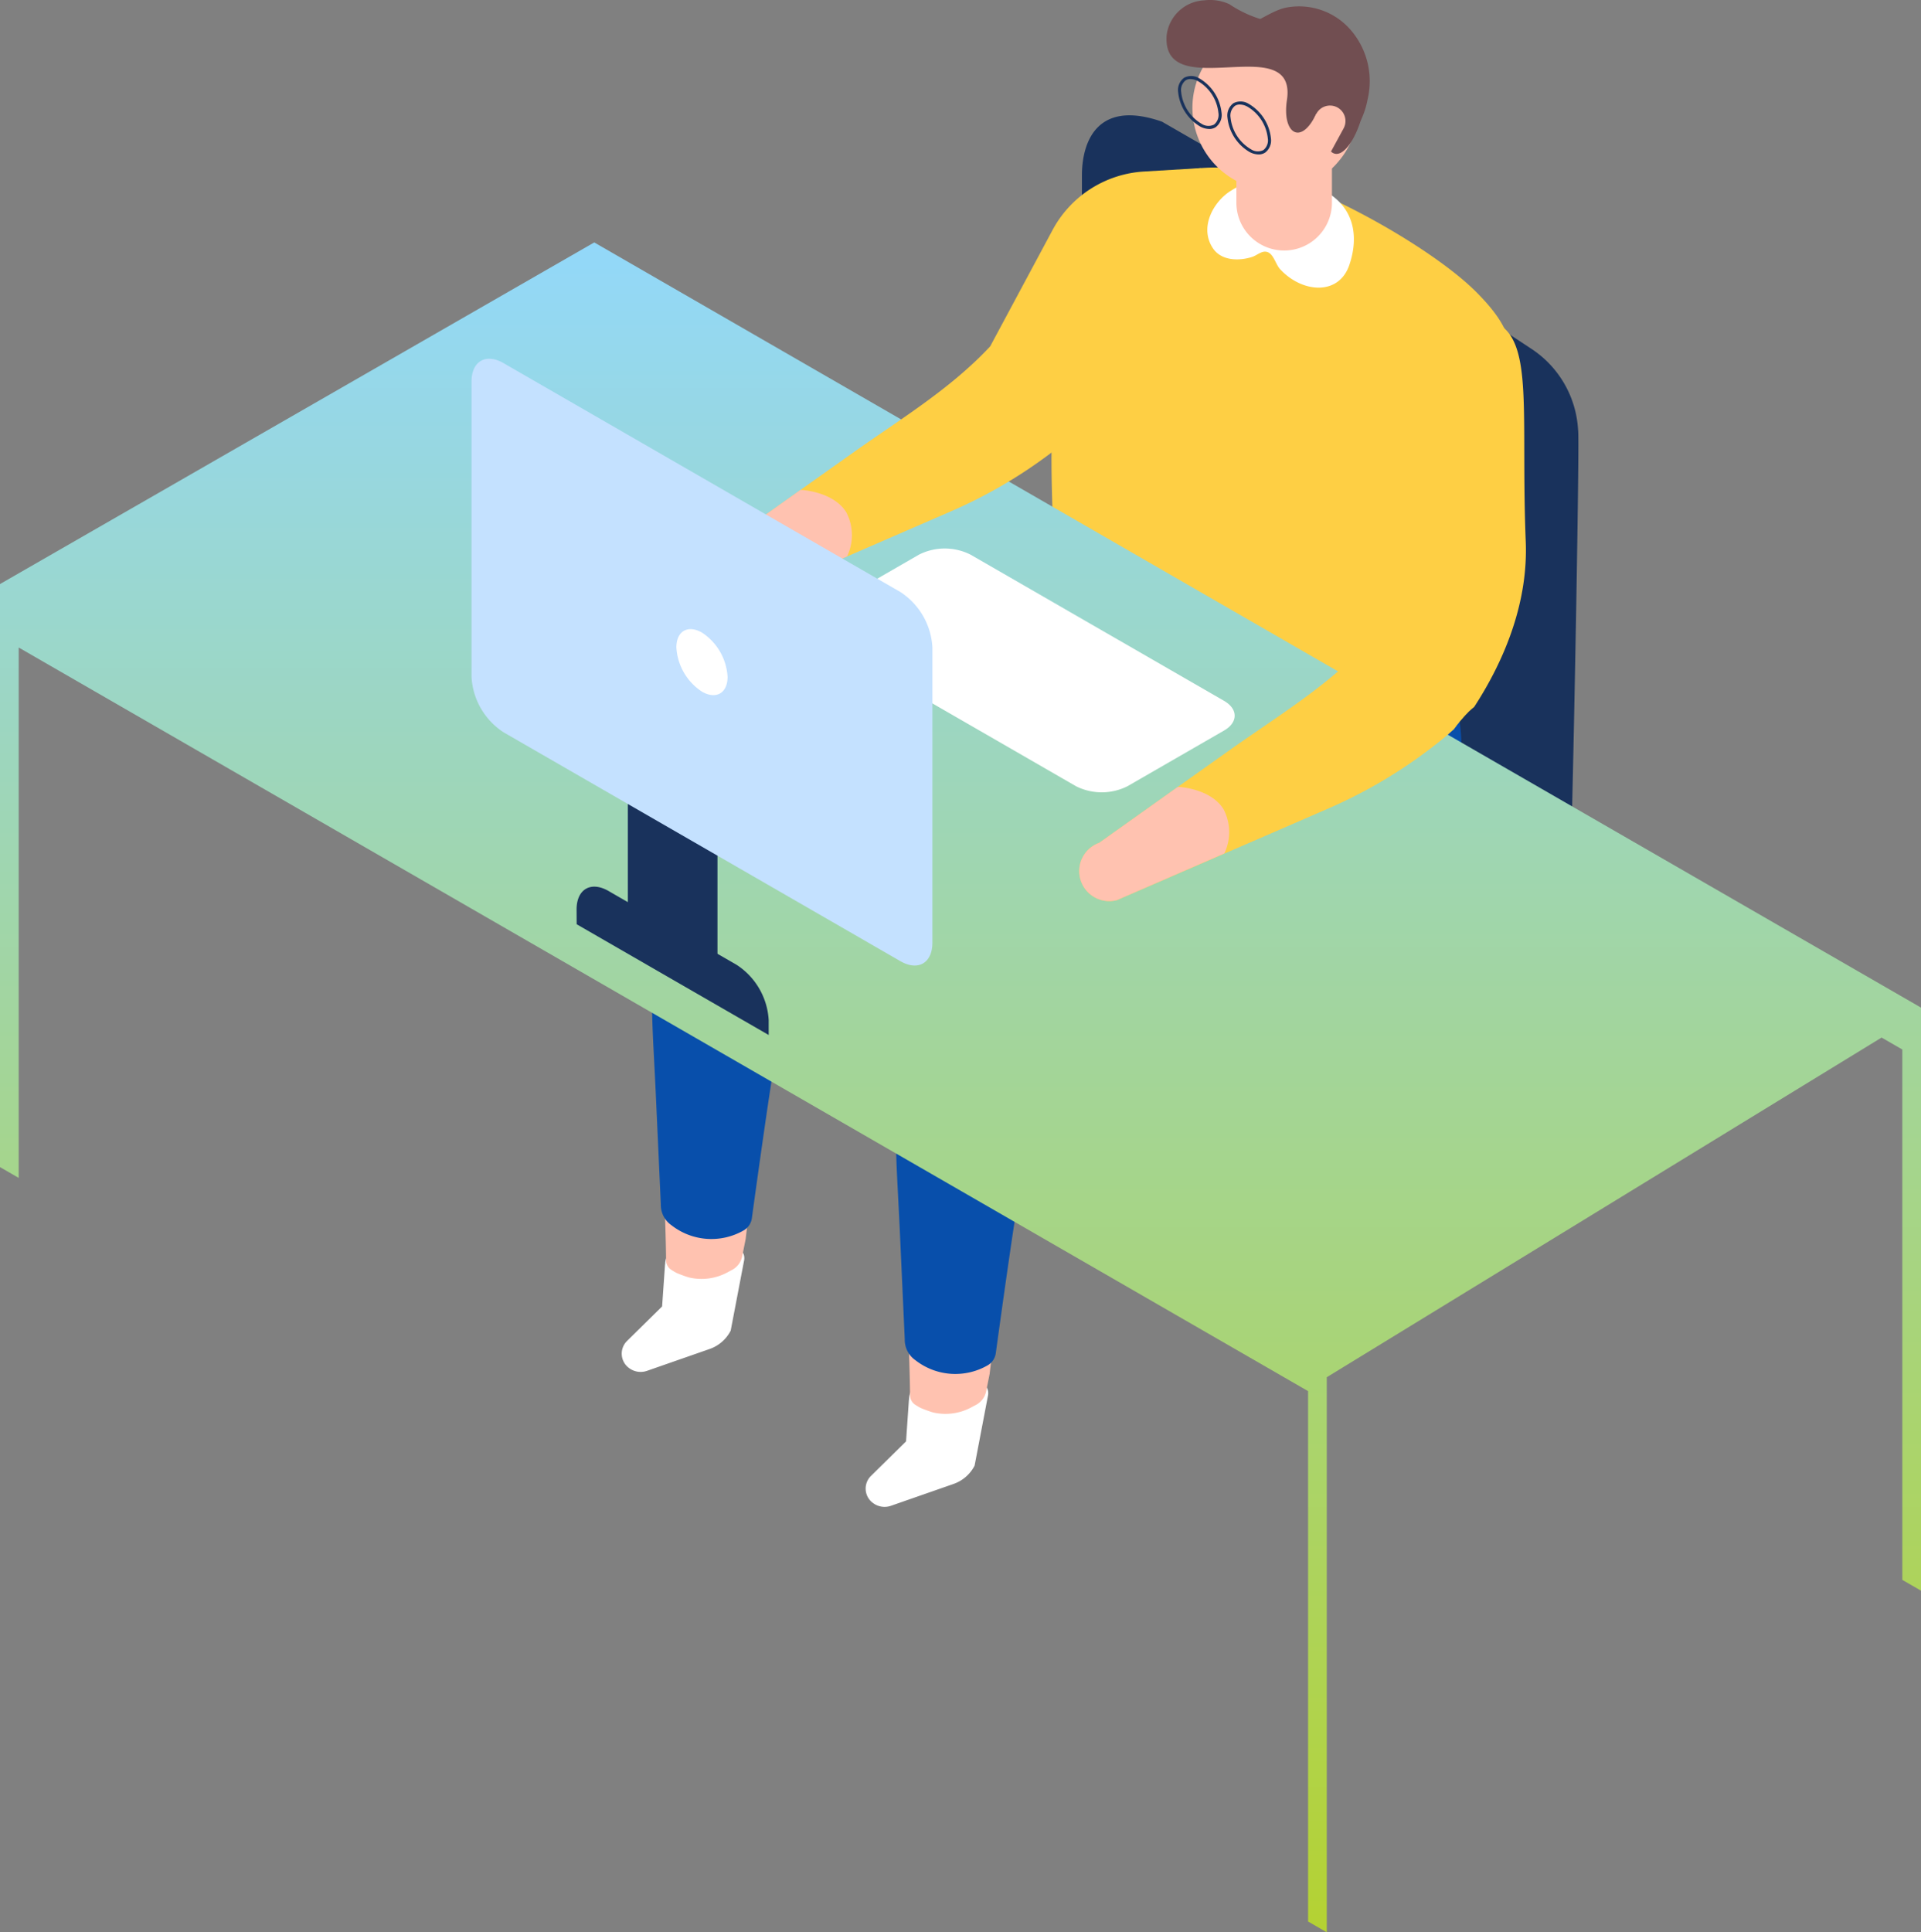
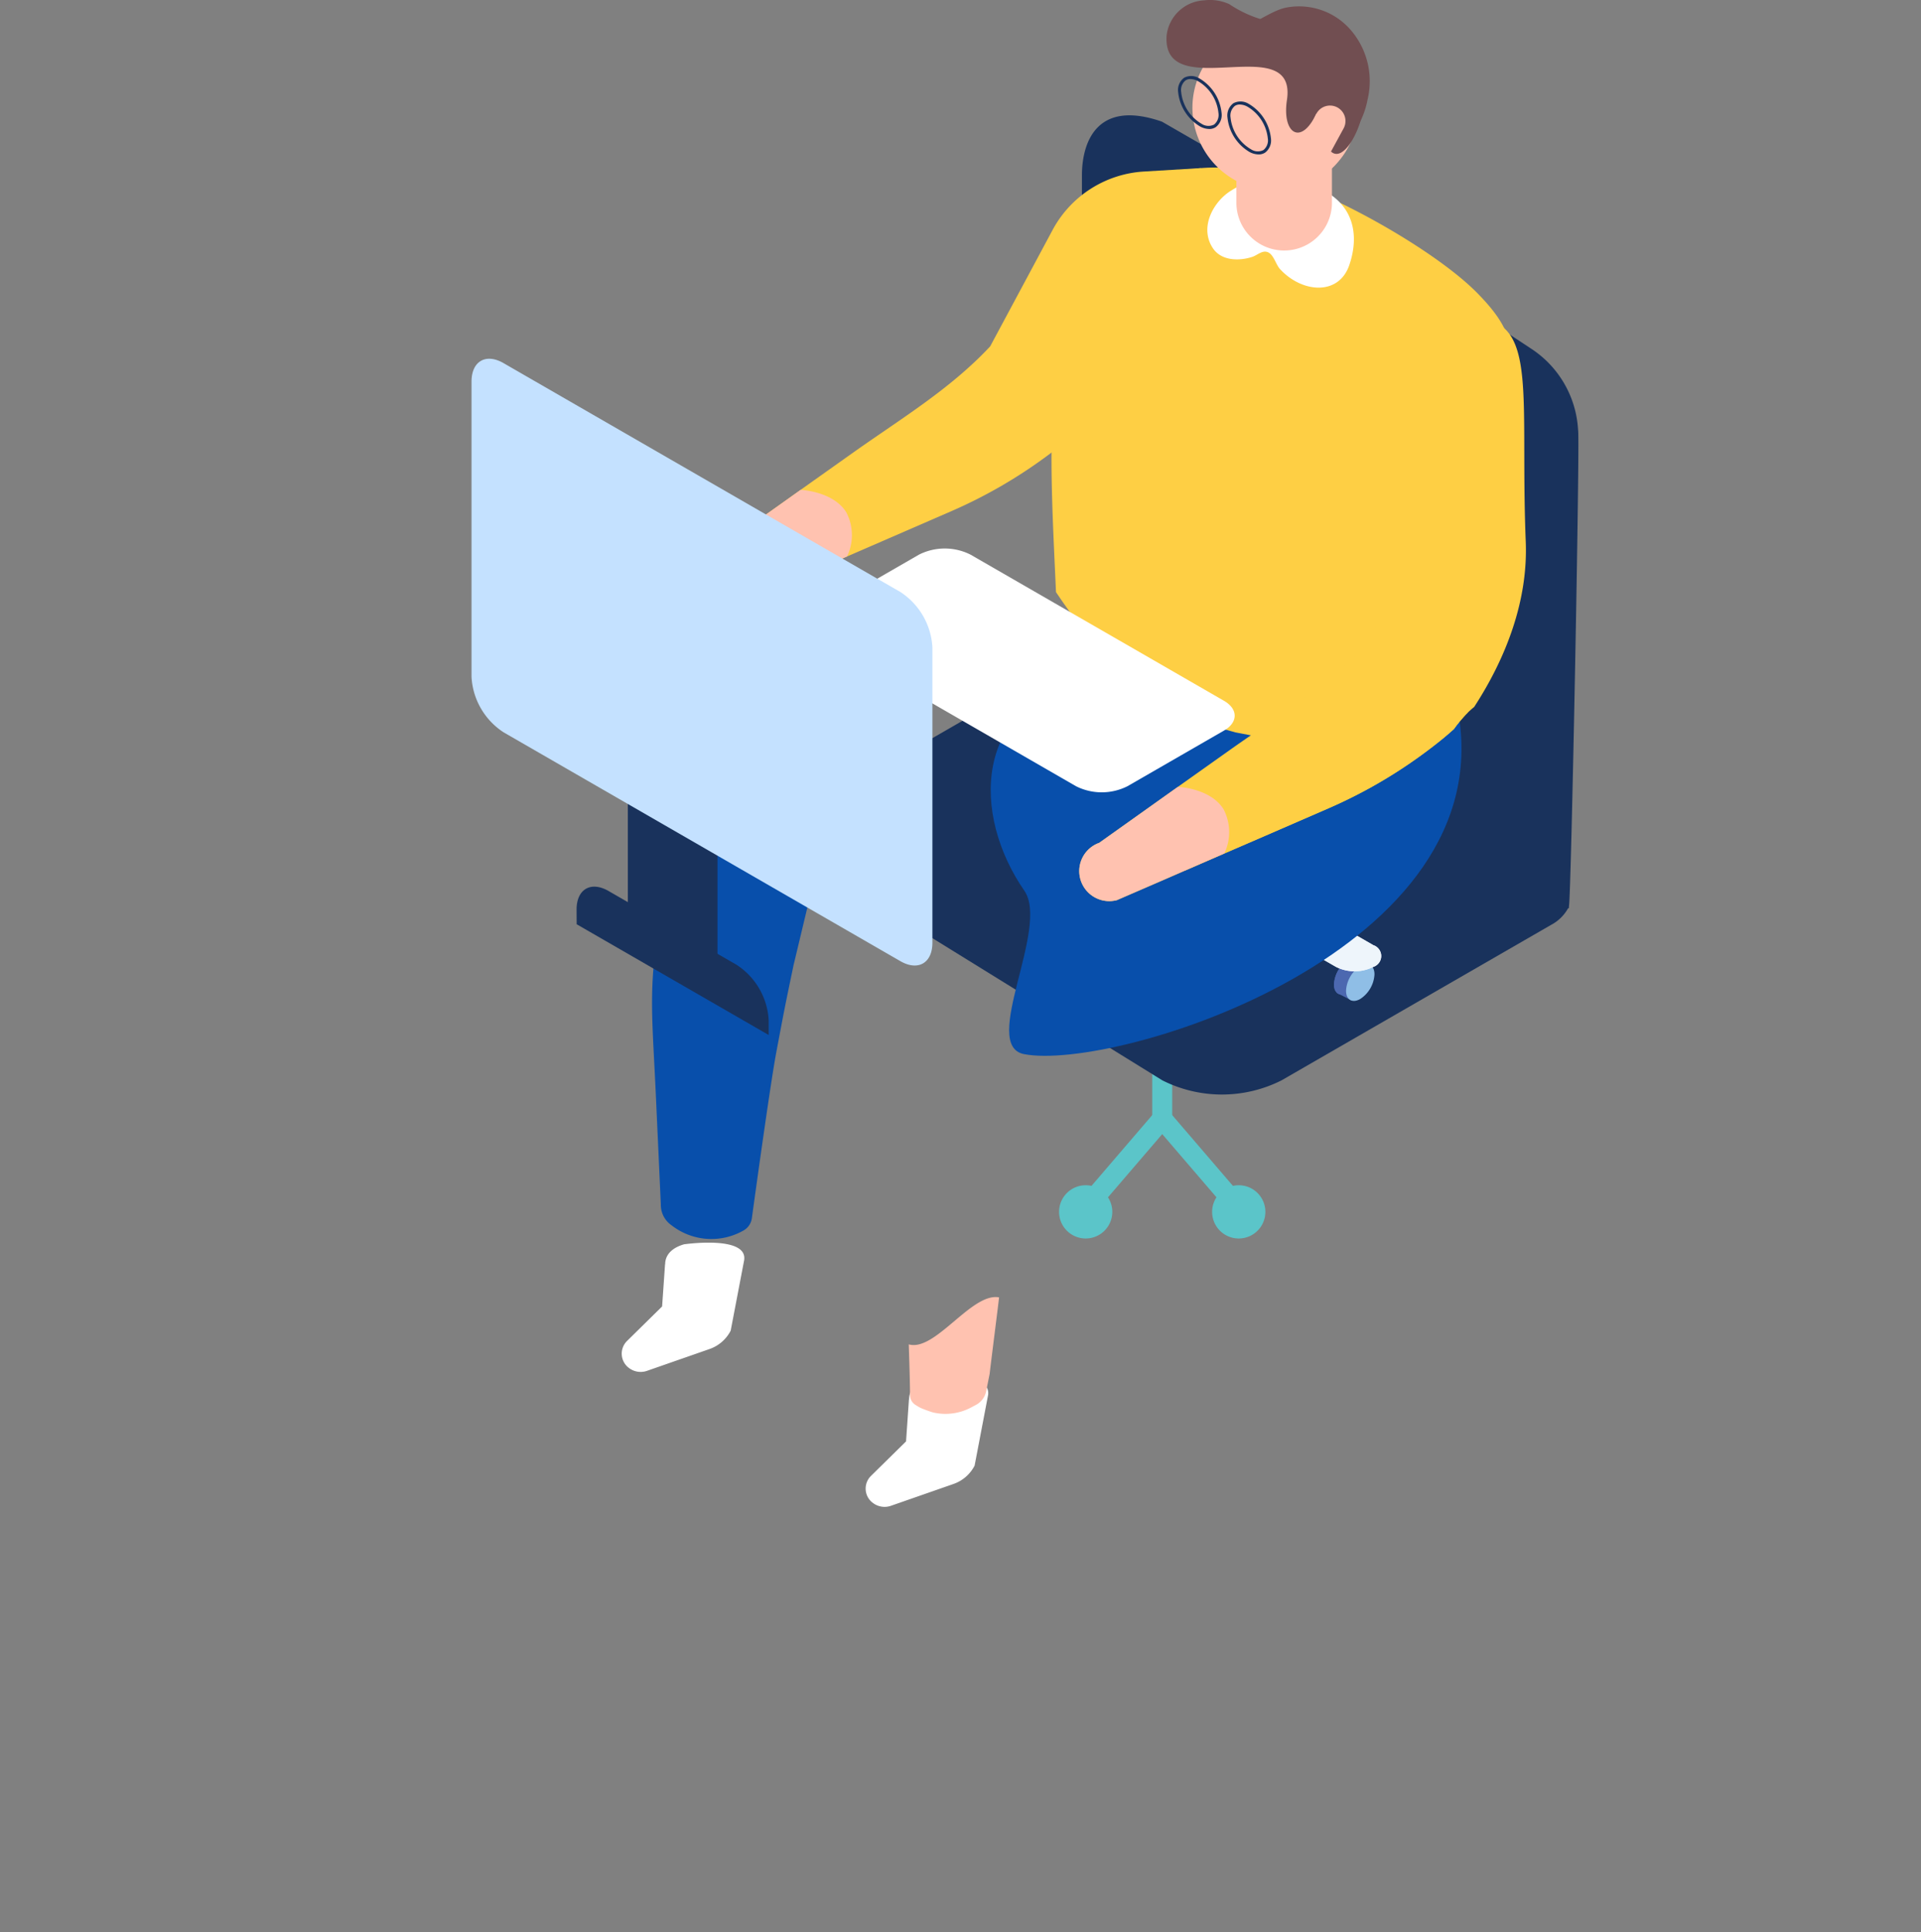
<svg xmlns="http://www.w3.org/2000/svg" width="174" height="175" viewBox="0 0 174 175">
  <rect x="0" y="0" width="174" height="175" fill="#808080" stroke="none" />
  <defs>
    <clipPath id="a">
      <rect width="174" height="175" fill="none" />
    </clipPath>
    <linearGradient id="b" x1="0.5" x2="0.5" y2="1" gradientUnits="objectBoundingBox">
      <stop offset="0" stop-color="#93d8f9" />
      <stop offset="1" stop-color="#b4d233" />
    </linearGradient>
  </defs>
  <g transform="translate(0 0)" clip-path="url(#a)">
    <path d="M44.882,78.709c-1.919.569-1.642,1.871-1.7,1.821l-.264,3.8-3.18,3.129a1.613,1.613,0,0,0,.218,2.474,1.749,1.749,0,0,0,1.588.231l5.666-1.976a3.411,3.411,0,0,0,1.919-1.665l1.2-6.278c.538-2.413-5.451-1.539-5.451-1.539" transform="translate(17.055 33.99)" fill="#fff" />
-     <path d="M48.994,81.986a1.8,1.8,0,0,1-.924,1.241l-.443.236a4.938,4.938,0,0,1-3.463.444,11.419,11.419,0,0,1-1.1-.4,5.049,5.049,0,0,1-.508-.3,1.037,1.037,0,0,1-.459-.854c-.009-1.374-.065-3-.116-4.606,2.394.695,5.692-4.724,8.18-4.257-.033.39-.818,6.532-.851,6.917Z" transform="translate(18.235 31.786)" fill="#ffc2b0" />
    <path d="M54.025,69.721l5.6-23.4c.28-1.258-.744,2.665,0,0-4.217-1.8-8.37-3.784-12.526-5.748-.99,4.2-.214-.744-1.45,3.4-.055.55-2.167,10.609-2.218,11.159-.019.218-.042.441-.056.663-.05.553-1.037,7.1-1.082,7.652-1.565,8.142-1.143,10.047-.766,18.338l.443,9.734a2.246,2.246,0,0,0,.9,1.844l.171.128a5.867,5.867,0,0,0,6.425.391,1.506,1.506,0,0,0,.749-1.1c.526-3.834,1.736-12.515,2.216-15.046.757-4.02.747-3.976,1.589-8.013" transform="translate(17.886 17.556)" fill="#084fab" />
    <path d="M60.284,87.24c-1.918.569-1.641,1.871-1.7,1.821l-.262,3.8-3.18,3.129a1.612,1.612,0,0,0,.218,2.474,1.749,1.749,0,0,0,1.588.231l5.666-1.976a3.413,3.413,0,0,0,1.918-1.665l1.2-6.278c.538-2.413-5.452-1.539-5.452-1.539" transform="translate(23.746 37.681)" fill="#fff" />
    <path d="M64.4,90.517a1.8,1.8,0,0,1-.924,1.241l-.443.236a4.938,4.938,0,0,1-3.463.444,11.41,11.41,0,0,1-1.1-.4,5.047,5.047,0,0,1-.508-.3,1.037,1.037,0,0,1-.459-.854c-.009-1.374-.065-3-.116-4.606,2.394.695,5.692-4.724,8.18-4.257-.033.39-.818,6.532-.851,6.917Z" transform="translate(24.926 35.477)" fill="#ffc2b0" />
-     <path d="M69.429,78.252l5.6-23.4c.28-1.258-.744,2.665,0,0-4.217-1.8-8.37-3.784-12.526-5.748-.99,4.2-.214-.744-1.45,3.4-.055.55-2.167,10.609-2.218,11.159-.019.218-.042.441-.056.663-.05.553-1.037,7.1-1.082,7.652-1.565,8.142-1.145,10.047-.766,18.338l.443,9.734a2.246,2.246,0,0,0,.9,1.844l.171.128a5.867,5.867,0,0,0,6.425.391,1.506,1.506,0,0,0,.749-1.1c.526-3.834,1.736-12.515,2.216-15.046.757-4.02.747-3.976,1.589-8.013" transform="translate(24.577 21.247)" fill="#084fab" />
    <path d="M73.392,82.29v0Z" transform="translate(31.88 20.237)" fill="#5bc5c9" />
    <rect width="1.809" height="35.519" transform="translate(104.367 67.008)" fill="#5bc5c9" />
    <path d="M81.365,77.333a2.411,2.411,0,1,1-2.411-2.408,2.41,2.41,0,0,1,2.411,2.408" transform="translate(33.249 32.419)" fill="#5bc5c9" />
    <path d="M71.7,77.333a2.411,2.411,0,1,1-2.411-2.408A2.41,2.41,0,0,1,71.7,77.333" transform="translate(29.05 32.419)" fill="#5bc5c9" />
    <path d="M82.337,80.158,75.79,72.53l-6.547,7.628-1.373-1.175,7.919-9.228,7.919,9.228Z" transform="translate(29.482 30.182)" fill="#5bc5c9" />
    <path d="M52.62,69.433,75.958,55.974c.049-.029.1-.053.152-.079V12.72c0-2.712,1.146-6.979,7.248-4.857L99.94,17.42c.308.176.611.37.908.563.176.079.351.163.534.266l15.408,10.168a9.4,9.4,0,0,1,4.26,7.367c.184.506-.628,42.628-.829,43.131l0,.163-.079.033a3.771,3.771,0,0,1-1.541,1.5L94.192,94.688a11.99,11.99,0,0,1-10.8,0L52.62,75.66c-2.971-1.712-2.971-4.514,0-6.228" transform="translate(21.889 3.155)" fill="#19325c" />
    <path d="M73.953,62.691a2.842,2.842,0,0,1,1.287-2.226c.711-.41,1.288-.077,1.288.742a2.84,2.84,0,0,1-1.288,2.226c-.71.41-1.287.077-1.287-.742" transform="translate(32.123 26.087)" fill="#4c68b0" />
    <path d="M73.953,62.691a2.842,2.842,0,0,1,1.287-2.226c.711-.41,1.288-.077,1.288.742a2.84,2.84,0,0,1-1.288,2.226c-.71.41-1.287.077-1.287-.742" transform="translate(32.123 26.087)" fill="#4c68b0" />
    <path d="M76.094,60.366l1.109.577-1.741,3.171-1.3-.676.328-1.785Z" transform="translate(32.215 26.12)" fill="#4c68b0" />
    <path d="M74.716,63.087A2.842,2.842,0,0,1,76,60.861c.711-.41,1.288-.077,1.288.742A2.84,2.84,0,0,1,76,63.83c-.71.41-1.287.077-1.287-.742" transform="translate(32.455 26.258)" fill="#8fbee6" />
    <path d="M74.716,63.087A2.842,2.842,0,0,1,76,60.861c.711-.41,1.288-.077,1.288.742A2.84,2.84,0,0,1,76,63.83c-.71.41-1.287.077-1.287-.742" transform="translate(32.455 26.258)" fill="#8fbee6" />
    <path d="M84.743,56.66a2.842,2.842,0,0,1,1.287-2.226c.711-.41,1.288-.077,1.288.742A2.84,2.84,0,0,1,86.03,57.4c-.71.41-1.287.077-1.287-.742" transform="translate(36.81 23.477)" fill="#4c68b0" />
    <path d="M84.743,56.66a2.842,2.842,0,0,1,1.287-2.226c.711-.41,1.288-.077,1.288.742A2.84,2.84,0,0,1,86.03,57.4c-.71.41-1.287.077-1.287-.742" transform="translate(36.81 23.477)" fill="#4c68b0" />
    <path d="M86.884,54.335l1.109.577-1.741,3.171-1.3-.676.328-1.785Z" transform="translate(36.902 23.51)" fill="#4c68b0" />
    <path d="M85.506,57.056a2.842,2.842,0,0,1,1.287-2.226c.711-.41,1.288-.077,1.288.742A2.84,2.84,0,0,1,86.793,57.8c-.71.41-1.287.077-1.287-.742" transform="translate(37.142 23.648)" fill="#8fbee6" />
    <path d="M85.506,57.056a2.842,2.842,0,0,1,1.287-2.226c.711-.41,1.288-.077,1.288.742A2.84,2.84,0,0,1,86.793,57.8c-.71.41-1.287.077-1.287-.742" transform="translate(37.142 23.648)" fill="#8fbee6" />
    <path d="M84.237,62.958a2.842,2.842,0,0,1,1.287-2.226c.711-.41,1.288-.077,1.288.742A2.84,2.84,0,0,1,85.524,63.7c-.71.41-1.287.077-1.287-.742" transform="translate(36.591 26.202)" fill="#4c68b0" />
    <path d="M84.237,62.958a2.842,2.842,0,0,1,1.287-2.226c.711-.41,1.288-.077,1.288.742A2.84,2.84,0,0,1,85.524,63.7c-.71.41-1.287.077-1.287-.742" transform="translate(36.591 26.202)" fill="#4c68b0" />
    <path d="M86.378,60.633l1.109.577-1.741,3.171-1.3-.676.328-1.785Z" transform="translate(36.682 26.235)" fill="#4c68b0" />
    <path d="M85,63.353a2.842,2.842,0,0,1,1.287-2.226c.711-.41,1.288-.077,1.288.742A2.84,2.84,0,0,1,86.287,64.1c-.71.41-1.287.077-1.287-.742" transform="translate(36.922 26.373)" fill="#8fbee6" />
-     <path d="M85,63.353a2.842,2.842,0,0,1,1.287-2.226c.711-.41,1.288-.077,1.288.742A2.84,2.84,0,0,1,86.287,64.1c-.71.41-1.287.077-1.287-.742" transform="translate(36.922 26.373)" fill="#8fbee6" />
    <path d="M73.762,56.884a2.842,2.842,0,0,1,1.287-2.226c.711-.41,1.288-.077,1.288.742a2.84,2.84,0,0,1-1.288,2.226c-.71.41-1.287.077-1.287-.742" transform="translate(32.041 23.574)" fill="#4c68b0" />
    <path d="M73.762,56.884a2.842,2.842,0,0,1,1.287-2.226c.711-.41,1.288-.077,1.288.742a2.84,2.84,0,0,1-1.288,2.226c-.71.41-1.287.077-1.287-.742" transform="translate(32.041 23.574)" fill="#4c68b0" />
    <path d="M75.9,54.559l1.109.577L75.27,58.307l-1.3-.676.328-1.785Z" transform="translate(32.132 23.607)" fill="#4c68b0" />
    <path d="M74.524,57.28a2.84,2.84,0,0,1,1.288-2.226c.71-.41,1.287-.077,1.287.742a2.842,2.842,0,0,1-1.287,2.226c-.711.41-1.288.077-1.288-.742" transform="translate(32.372 23.745)" fill="#8fbee6" />
    <path d="M74.524,57.28a2.84,2.84,0,0,1,1.288-2.226c.71-.41,1.287-.077,1.287.742a2.842,2.842,0,0,1-1.287,2.226c-.711.41-1.288.077-1.288-.742" transform="translate(32.372 23.745)" fill="#8fbee6" />
    <path d="M92.449,62.449l-5.7-3.285,5.7-3.284a1.035,1.035,0,0,0,0-1.96,3.769,3.769,0,0,0-3.4,0l-5.7,3.284L77.659,53.92a3.769,3.769,0,0,0-3.4,0,1.035,1.035,0,0,0,0,1.96l5.694,3.284-5.694,3.285a1.035,1.035,0,0,0,0,1.96,3.769,3.769,0,0,0,3.4,0l5.694-3.284,5.7,3.284a3.769,3.769,0,0,0,3.4,0,1.035,1.035,0,0,0,0-1.96" transform="translate(31.952 23.155)" fill="#eef5fb" />
    <path d="M92.449,62.449l-5.7-3.285,5.7-3.284a1.035,1.035,0,0,0,0-1.96,3.769,3.769,0,0,0-3.4,0l-5.7,3.284L77.659,53.92a3.769,3.769,0,0,0-3.4,0,1.035,1.035,0,0,0,0,1.96l5.694,3.284-5.694,3.285a1.035,1.035,0,0,0,0,1.96,3.769,3.769,0,0,0,3.4,0l5.694-3.284,5.7,3.284a3.769,3.769,0,0,0,3.4,0,1.035,1.035,0,0,0,0-1.96" transform="translate(31.952 23.155)" fill="#eef5fb" />
    <path d="M78.388,58.243c0,1.063,1.284,1.924,2.869,1.924s2.867-.861,2.867-1.924a2.868,2.868,0,0,0-5.736,0" transform="translate(34.05 23.979)" fill="#c5ddf2" />
    <path d="M78.92,56.831c0,.779.942,1.411,2.1,1.411s2.1-.632,2.1-1.411-.942-1.411-2.1-1.411-2.1.632-2.1,1.411" transform="translate(34.281 23.98)" fill="#eef5fb" />
    <path d="M80.777,45.83a1.294,1.294,0,0,0-1.287,1.3V59.678a1.287,1.287,0,1,0,2.573,0V47.134a1.294,1.294,0,0,0-1.287-1.3" transform="translate(34.529 19.83)" fill="#c5ddf2" />
    <path d="M65.609,62.772c-4.752-6.886-4.693-16.73,5.575-19.5,6.02-1.623,32.18-4.428,33.643,2.913,4.393,22.042-30.977,32.98-39.24,31.386-4-.772,2.351-11.426.022-14.8" transform="translate(27.175 17.899)" fill="#084fab" />
    <path d="M55.577,37.124l1.077,1.546A7.046,7.046,0,0,0,59.8,41.177l.71.288-4.96,3.821a4.017,4.017,0,0,1-4.313.377l-.062-.032a1.648,1.648,0,0,1-.546-2.466l3.346-4.37Z" transform="translate(21.842 16.063)" fill="#ffacea" />
    <path d="M67.609,50.21a61.081,61.081,0,0,0,4.835,6.079c.367.4.749.794,1.13,1.185.016.011.03.02.046.033.8.607,1.565,1.228,2.391,1.789.469.156,1.178.546,1.476.659q1.853.7,3.749,1.275c.611.185,1.225.348,1.836.52,1.5.287,3,.585,4.515.782q2.109.273,4.237.358c.526.021,3,.441,1.094.042-1.756-.368.07-.037.677-.095,1.29-.122,2.639-.587,3.926-.686.6-.228,1.191-.477,1.779-.736,1.314-.58,2.6-1.226,3.86-1.911.066-.036.148-.082.241-.135,1.1-6.91-.562-14.529.337-21.513,1.084-8.44,8.035-9.036,1.172-15.954-3.85-3.878-13.225-9.126-18.449-10.5a16.97,16.97,0,0,0-6.528-.758c-.429.032-.832.109-1.246.173l-.062,0A10.487,10.487,0,0,0,69.9,16.886C65.448,26.716,66.327,38,66.806,49.044c.265.39.529.781.8,1.166" transform="translate(28.843 4.581)" fill="#fecf44" />
    <path d="M86.569,12.213a10.77,10.77,0,0,0-6.36-.607,4.581,4.581,0,0,0-1.76.689c-1.555.907-2.975,3.259-1.738,5.2.782,1.231,2.437,1.208,3.572.844.525-.169.973-.685,1.508-.4.472.254.673,1.1,1.026,1.487,1.971,2.159,5.326,2.467,6.287-.367.9-2.65.435-5.408-2.533-6.854" transform="translate(33.117 4.936)" fill="#fff" />
-     <path d="M174,84.624,53.825,15.325,0,46.264V99.07l1.693.977V52.012l116.79,67.346v48.035l1.693.976V118.1L170.43,87.337l1.878,1.082v48.035l1.694.977V84.624Z" transform="translate(0 6.631)" fill="url(#b)" />
    <path d="M105.707,40.364c.214,5.327-1.776,10.52-4.673,14.97a8.01,8.01,0,0,0-.711.646.2.2,0,0,0-.046.046c-.1.115-.211.228-.311.347-.086.1-.168.192-.251.292-.05.063-.1.132-.159.195-.119.15-.237.311-.351.47-.274.246-.548.489-.831.721a1.014,1.014,0,0,1-.1.086c-.661.543-1.343,1.067-2.035,1.569a44.066,44.066,0,0,1-8.43,4.818l-5.677,2.466L78.4,68.6l-3.6,1.564,2.77-3.2.483-.556,3.186-3.683A124.772,124.772,0,0,0,89.41,53.05a30.762,30.762,0,0,0,2.14-3.493c.06-.113.119-.232.179-.345a10.833,10.833,0,0,0,.862-2.95c1.351-7.873-1.5-24.3,4.953-25.745,9.963-2.219,7.539,4.285,8.163,19.847" transform="translate(32.492 8.694)" fill="#fecf44" />
    <path d="M103.479,45.954a6.47,6.47,0,0,1-.146,1.268c-.04.04-.082.082-.123.127a.269.269,0,0,0-.046.044c-.109.11-.214.228-.31.347a3.619,3.619,0,0,0-.251.292c-.055.063-.1.128-.159.2-.119.15-.238.309-.351.468-.274.246-.548.489-.83.721-.033.032-.069.059-.1.087q-.994.812-2.035,1.567a44.11,44.11,0,0,1-8.43,4.818l-5.677,2.466-3.724,1.615-3.6,1.563-2.063.9L71.555,64.2a2.718,2.718,0,0,1-1.592-5.192l7.123-5.069,4.573-3.245c3.725-2.653,7.618-5.037,10.917-8.086.579-.529,1.14-1.086,1.68-1.665a.9.9,0,0,0,.182-.017,1.158,1.158,0,0,0,.215-.073c3.075-1.414,6.663-1.168,8.223,2.211a6.489,6.489,0,0,1,.6,2.89" transform="translate(29.604 17.325)" fill="#fecf44" />
    <path d="M81.292,55.772l-5.663,2.461L71.557,60a2.718,2.718,0,0,1-1.594-5.192l7.125-5.069s2.945.109,4.135,2.029a4.465,4.465,0,0,1,.069,4" transform="translate(29.604 21.523)" fill="#ffc2b0" />
    <path d="M79.654,27.179a7.044,7.044,0,0,1-.237,1.663q-.945.943-1.981,1.8c-.033.032-.069.059-.1.087q-.994.812-2.035,1.567a44.11,44.11,0,0,1-8.43,4.818l-5.677,2.466L57.466,41.2,51.8,43.658,47.73,45.426a2.718,2.718,0,0,1-1.592-5.192l7.125-5.069,4.573-3.245c3.724-2.653,7.617-5.037,10.916-8.086.579-.529,1.14-1.086,1.68-1.665a.943.943,0,0,0,.4-.09c3.075-1.414,6.663-1.168,8.223,2.211a6.469,6.469,0,0,1,.6,2.89" transform="translate(19.255 9.201)" fill="#fecf44" />
    <path d="M57.466,37,51.8,39.46l-4.071,1.769a2.718,2.718,0,0,1-1.594-5.192l7.125-5.069S56.206,31.077,57.4,33a4.46,4.46,0,0,1,.069,4" transform="translate(19.255 13.399)" fill="#ffc2b0" />
    <path d="M62.526,26.773l5.66-10.552a10.065,10.065,0,0,1,8.261-5.284l5.171-.311L72.072,35.306Z" transform="translate(27.16 4.598)" fill="#fecf44" />
    <path d="M75.189,56.2,52.232,42.961a1.422,1.422,0,0,1,0-2.692l8.738-5.04a5.183,5.183,0,0,1,4.669,0L88.6,48.468c1.285.741,1.285,1.953,0,2.693L79.858,56.2a5.183,5.183,0,0,1-4.669,0" transform="translate(22.27 15.003)" fill="#fff" />
    <path d="M36.415,59.454l17.393,10.03V68.146a6.4,6.4,0,0,0-2.9-5.014l-11.6-6.686c-1.6-.924-2.9-.175-2.9,1.672Z" transform="translate(15.818 24.252)" fill="#19325c" />
    <path d="M39.648,64.675l8.117,4.681V52.521a.955.955,0,0,0-.478-.827l-6.207-3.579a.955.955,0,0,0-1.433.827Z" transform="translate(17.222 20.763)" fill="#19325c" />
    <path d="M32.676,56.508,68.621,77.236c1.6.923,2.9.175,2.9-1.672V48.817a6.4,6.4,0,0,0-2.9-5.014L32.676,23.074c-1.6-.923-2.9-.175-2.9,1.672V51.493a6.4,6.4,0,0,0,2.9,5.014" transform="translate(12.934 9.813)" fill="#c4e1ff" />
-     <path d="M45.03,45.434h0c1.275.735,2.319.133,2.319-1.338a5.141,5.141,0,0,0-2.319-4.012c-1.275-.735-2.319-.133-2.319,1.338a5.139,5.139,0,0,0,2.319,4.012" transform="translate(18.553 17.208)" fill="#fff" />
    <path d="M86.73,8.232v6.632a4.328,4.328,0,0,1-8.655,0V10.556Z" transform="translate(33.914 3.562)" fill="#ffc2b0" />
    <path d="M77.913,2.435C79.382,2.522,81.285.8,82.844.509a6.185,6.185,0,0,1,5.834,2.049,7.1,7.1,0,0,1,1.506,6.305,7.266,7.266,0,0,1-1.443,3.192c-1.305,1.272-2.5-.1-3.612-1-1.921-1.576-2.269-4.228-4.293-5.732-1.073-.8-2.788-1.056-3.3-2.4.248-.5.856-.7.373-.481" transform="translate(33.682 0.174)" fill="#714e51" />
    <path d="M75.326,9.7a7.518,7.518,0,0,0,12.389,5.069,6.892,6.892,0,0,0,.849-.873,7.49,7.49,0,0,0-3.136-11.84,7.186,7.186,0,0,0-1.338-.365l-.017,0A7.7,7.7,0,0,0,82.2,1.61c-.159.013-.318.032-.476.057a7.488,7.488,0,0,0-6.4,8.033" transform="translate(32.709 0.685)" fill="#ffc2b0" />
    <path d="M77.086.03a4.2,4.2,0,0,1,2.262.344,10.613,10.613,0,0,0,2.877,1.367c1.492.255,2.936-.126,4.474.47a7.481,7.481,0,0,1,4.864,6.413c.241,2.913-2.913,8.526-3.823,2.921a2.77,2.77,0,0,0-.521-1.221c-1.384,2.913-3.105,1.761-2.649-1.261.974-6.45-11.3.479-10.9-5.824A3.6,3.6,0,0,1,77.086.03" transform="translate(31.997 0)" fill="#714e51" />
    <path d="M83.465,7.436l.067-.11A1.4,1.4,0,0,1,85.947,8.74L84.02,12.281,82.309,9.857Z" transform="translate(35.753 2.888)" fill="#ffc2b0" />
    <path d="M76.331,5.029a1.381,1.381,0,0,0-1.4-.06,1.382,1.382,0,0,0-.532,1.3,4.1,4.1,0,0,0,2,3.113,1.787,1.787,0,0,0,.878.222A1.079,1.079,0,0,0,77.8,9.44a1.383,1.383,0,0,0,.531-1.3,4.1,4.1,0,0,0-2-3.113m1.318,4.178a1.125,1.125,0,0,1-1.126-.072,3.786,3.786,0,0,1-1.849-2.88,1.119,1.119,0,0,1,.4-1.053.8.8,0,0,1,.39-.119,1.485,1.485,0,0,1,.736.192,3.778,3.778,0,0,1,1.849,2.88,1.118,1.118,0,0,1-.4,1.052" transform="translate(32.315 2.079)" fill="#19325c" />
    <path d="M79.446,6.637a1.384,1.384,0,0,0-1.4-.059,1.382,1.382,0,0,0-.532,1.3,4.1,4.1,0,0,0,2,3.113,1.769,1.769,0,0,0,.878.221,1.062,1.062,0,0,0,.526-.162,1.381,1.381,0,0,0,.531-1.3,4.094,4.094,0,0,0-2-3.113m1.318,4.179a1.125,1.125,0,0,1-1.126-.072,3.786,3.786,0,0,1-1.849-2.88,1.125,1.125,0,0,1,.4-1.053.8.8,0,0,1,.39-.119,1.485,1.485,0,0,1,.736.192,3.778,3.778,0,0,1,1.849,2.88,1.118,1.118,0,0,1-.4,1.052" transform="translate(33.668 2.775)" fill="#19325c" />
  </g>
</svg>